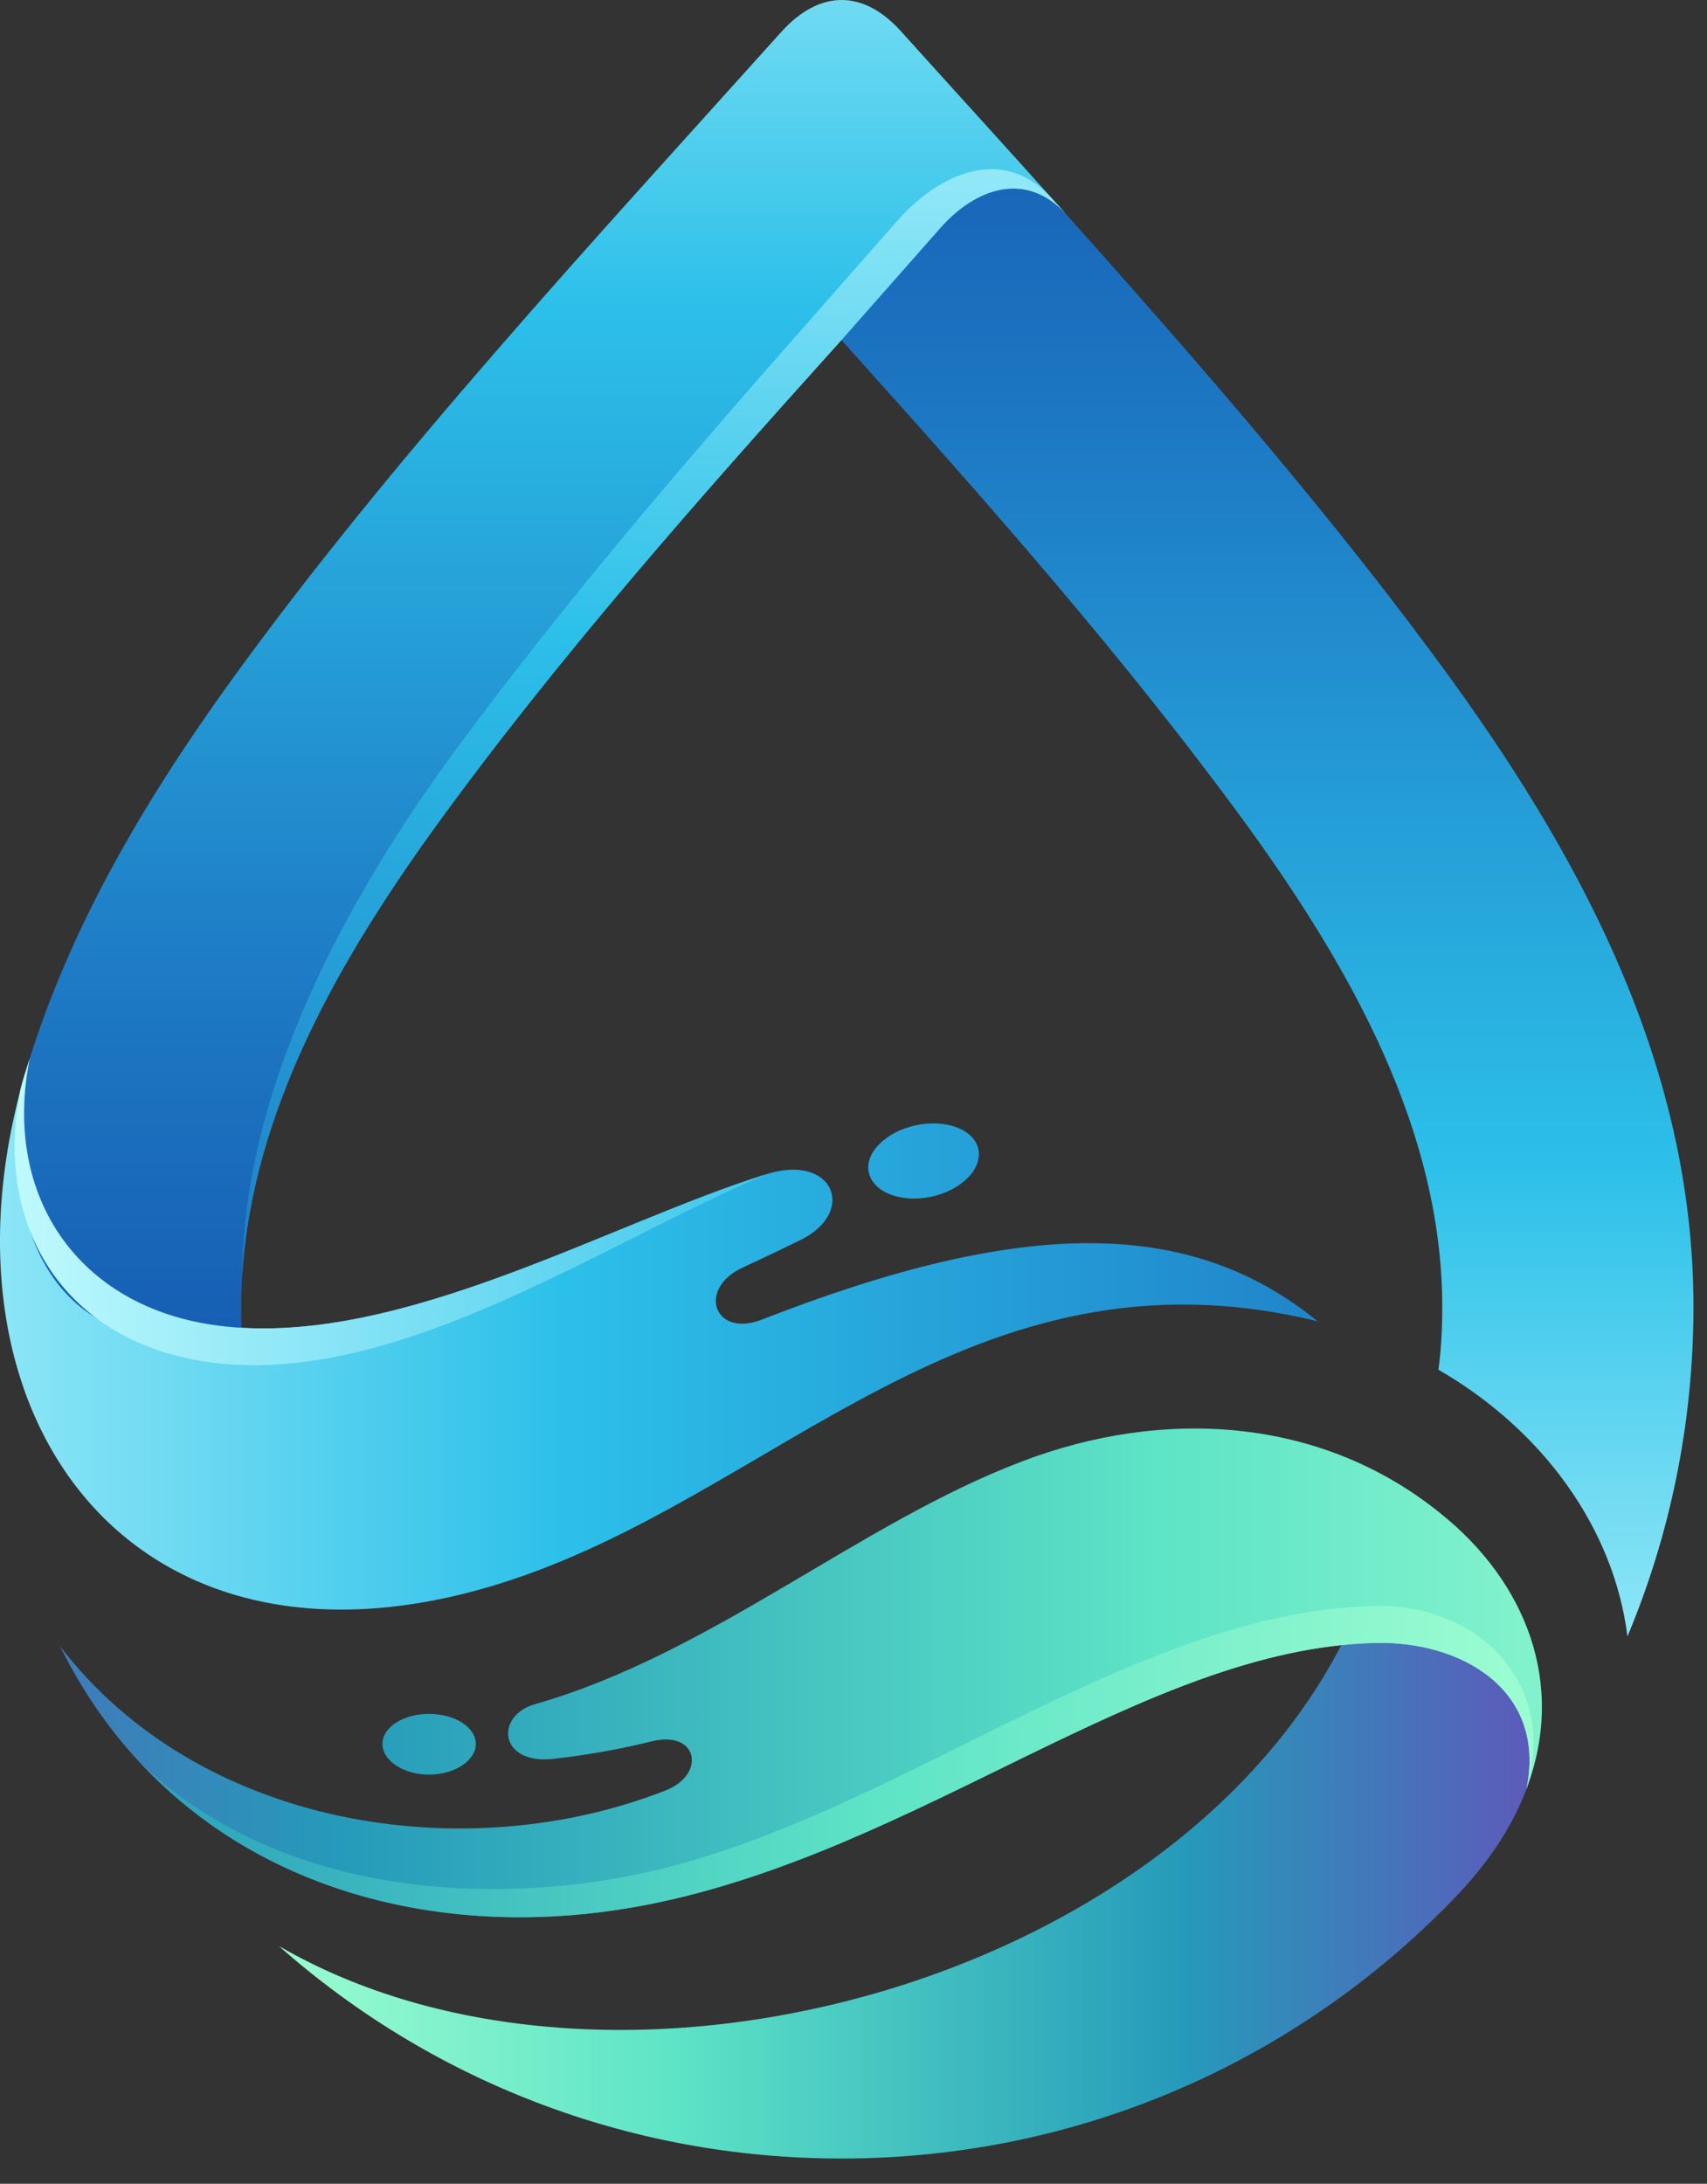
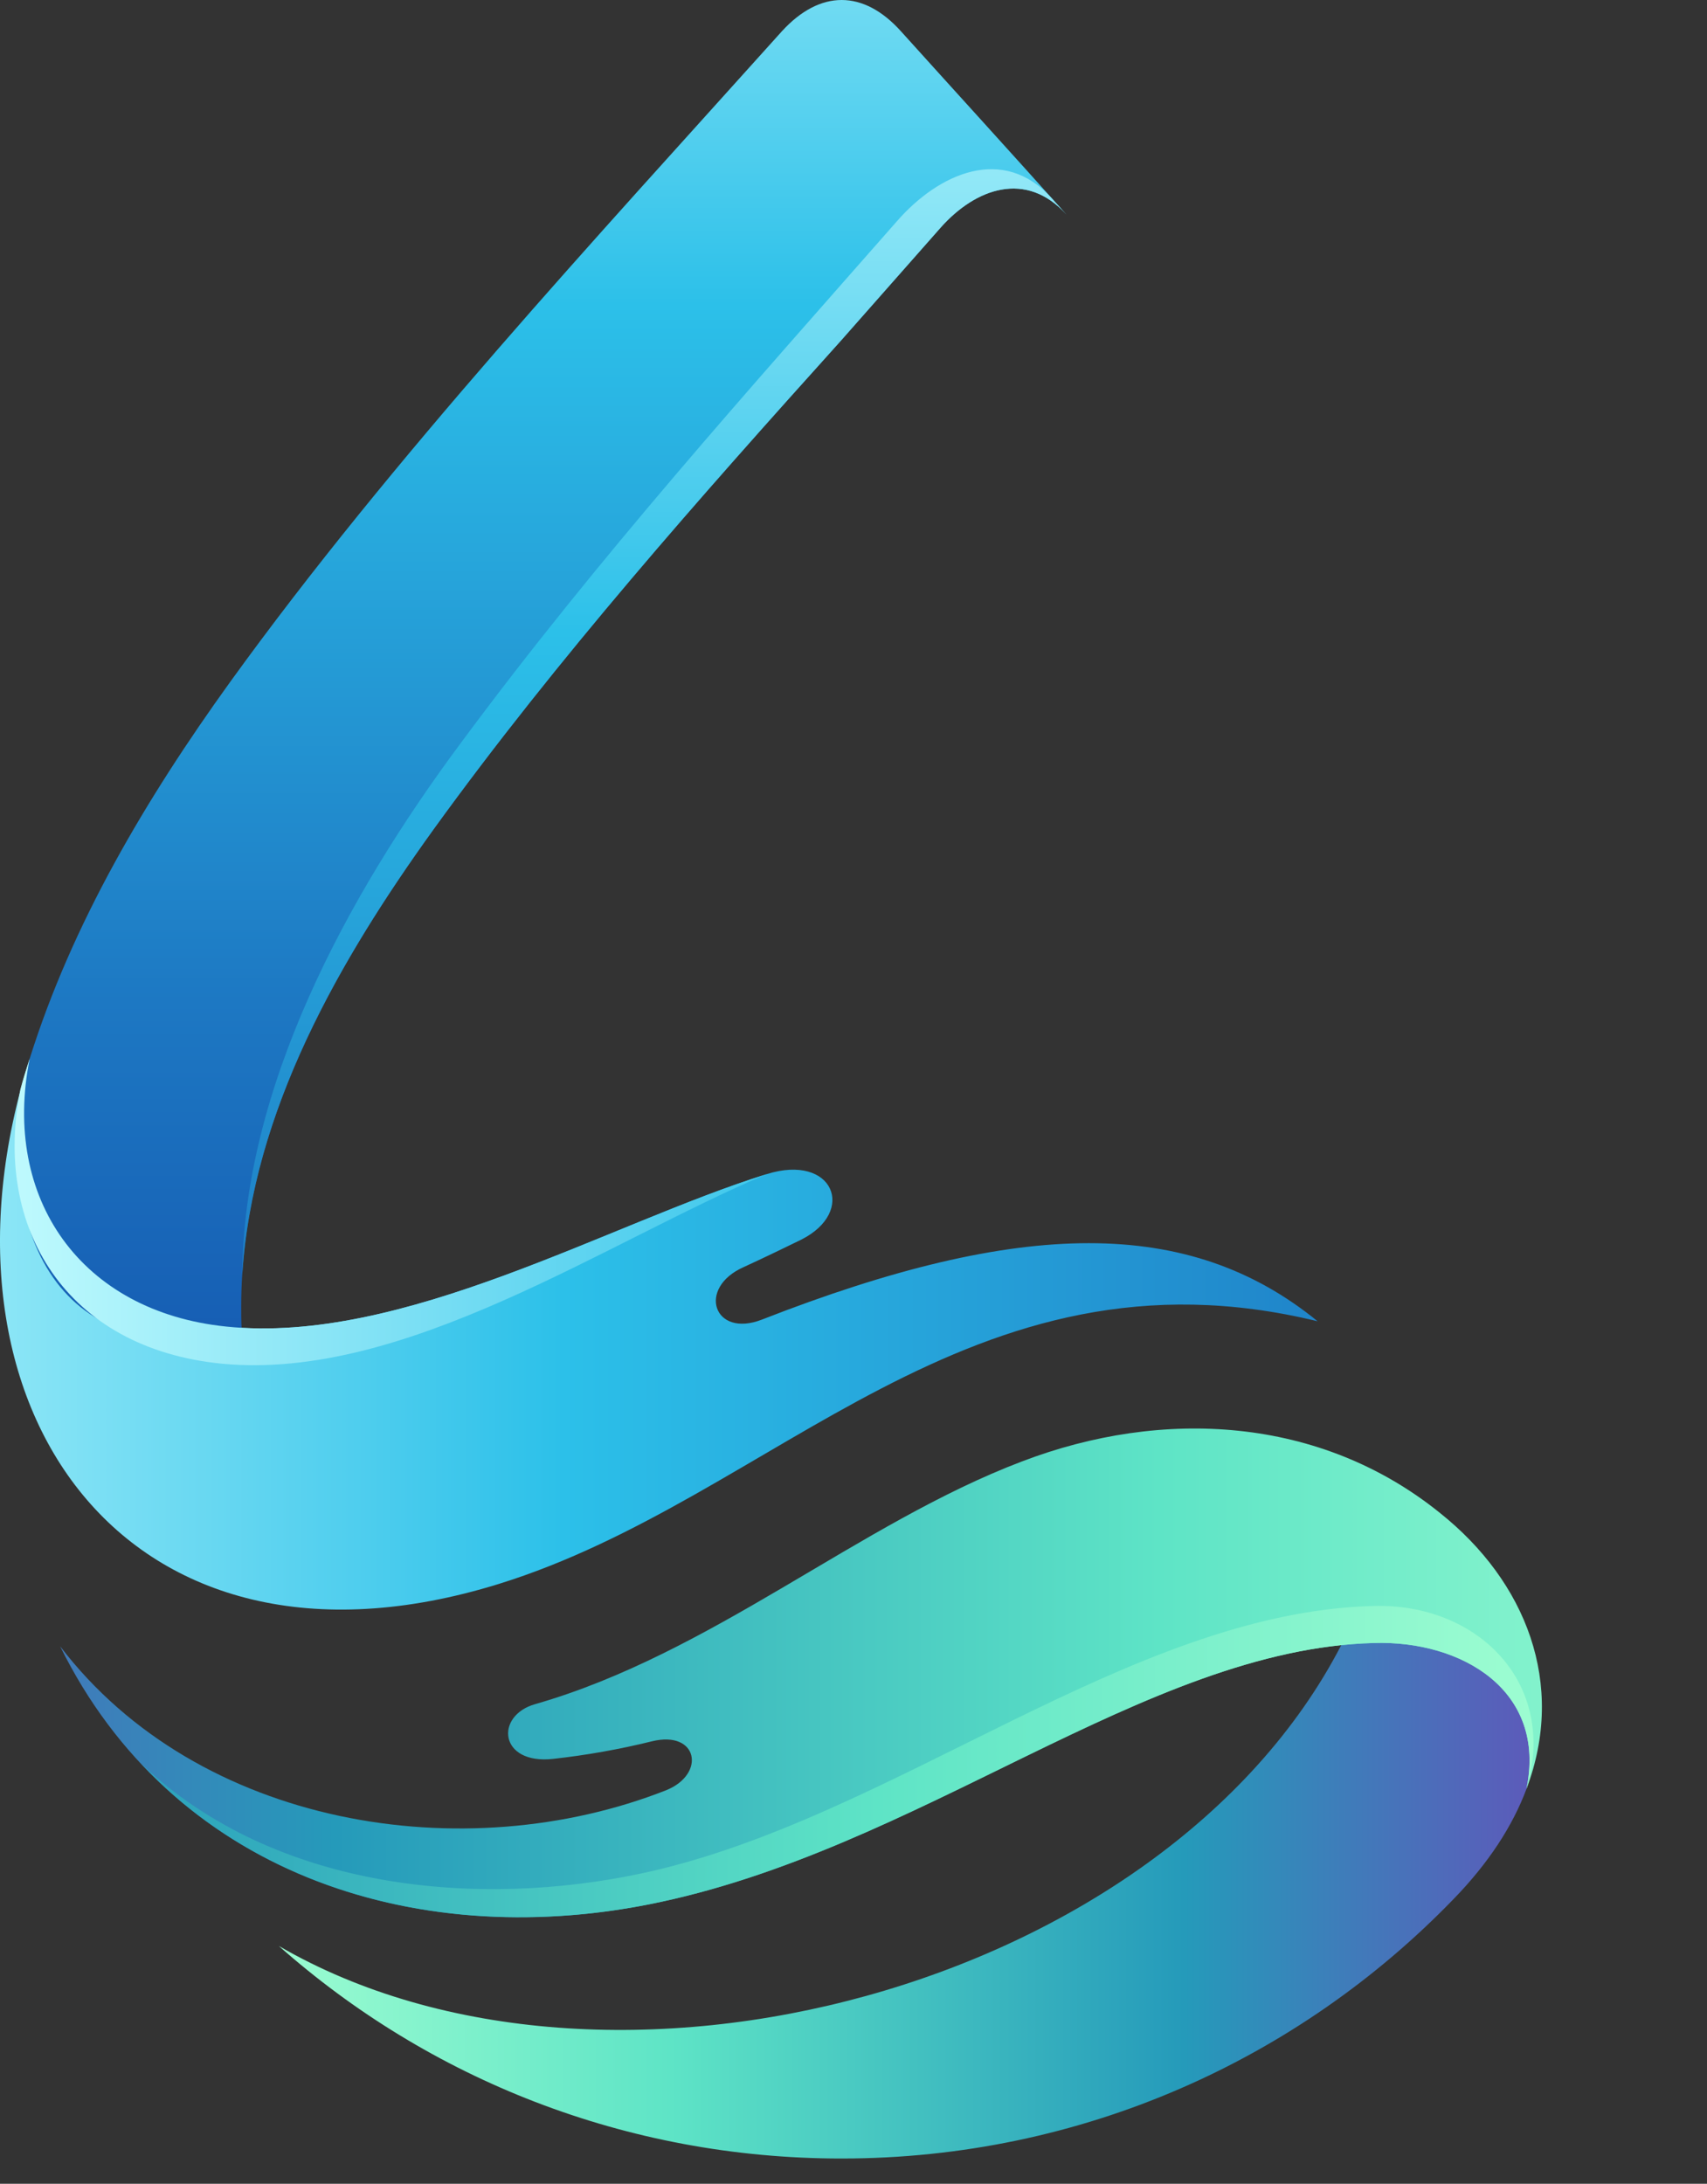
<svg xmlns="http://www.w3.org/2000/svg" width="43" height="55" viewBox="0 0 43 55" fill="none">
  <rect x="0" y="0" width="43" height="55" fill="#333333" stroke="none" />
  <path d="M33.788 41.431C29.309 50.091 15.286 53.808 7.023 49.01C10.796 52.351 15.759 54.364 21.196 54.364C27.255 54.364 32.717 51.862 36.614 47.831C37.495 46.925 38.102 45.993 38.452 45.056C39.425 42.029 36.614 39.944 33.788 41.431Z" fill="url(#paint0_linear_4_48)" />
  <path d="M0.747 26.666C-2.028 35.403 3.151 42.811 12.567 39.892C19.533 37.73 24.403 31.14 33.191 33.277C29.958 30.641 25.726 30.682 19.193 33.235C17.978 33.709 17.546 32.438 18.735 31.912C19.327 31.64 19.79 31.413 20.181 31.223C21.587 30.517 20.995 29.045 19.317 29.57C15.327 30.816 10.148 33.874 5.694 33.41C2.044 33.035 0.042 30.193 0.747 26.666Z" fill="url(#paint1_linear_4_48)" />
  <path d="M16.341 47.964C23.157 46.616 28.836 41.529 34.612 41.38C36.815 41.313 38.967 42.569 38.452 45.056C39.456 42.41 38.442 39.835 36.275 38.106C33.258 35.67 29.284 35.454 25.742 36.808C21.644 38.363 17.922 41.648 13.484 42.919C12.459 43.208 12.567 44.448 13.932 44.299C14.771 44.206 15.61 44.057 16.423 43.856C17.582 43.573 17.788 44.68 16.784 45.087C11.702 47.089 4.994 46.018 1.514 41.462C4.315 47.141 10.39 49.143 16.341 47.964Z" fill="url(#paint2_linear_4_48)" />
-   <path d="M21.196 8.565C24.779 12.545 28.352 16.576 31.477 20.875C34.005 24.381 36.331 28.463 36.331 32.911C36.331 33.441 36.306 33.982 36.234 34.497C38.859 36.01 40.656 38.487 40.996 41.215C42.067 38.662 42.659 35.846 42.659 32.911C42.659 27.027 39.997 21.873 36.599 17.168C33.706 13.168 30.282 9.229 26.864 5.404C23.955 2.182 21.263 7.093 21.196 8.565Z" fill="url(#paint3_linear_4_48)" />
  <path d="M10.93 20.875C14.04 16.576 17.613 12.545 21.196 8.565L23.698 5.729C24.578 4.74 25.85 4.282 26.864 5.404C25.469 3.844 24.063 2.305 22.699 0.792C21.752 -0.264 20.655 -0.264 19.692 0.792C15.002 6.012 9.875 11.531 5.803 17.168C3.666 20.133 1.813 23.268 0.747 26.666C-0.339 31.032 1.622 34.723 6.086 33.441C6.076 33.266 6.076 33.086 6.076 32.911C6.076 28.463 8.403 24.381 10.93 20.875Z" fill="url(#paint4_linear_4_48)" />
-   <path d="M10.807 44.695C11.455 44.695 11.986 44.34 11.986 43.923C11.986 43.501 11.455 43.166 10.807 43.166C10.158 43.166 9.633 43.501 9.633 43.923C9.633 44.34 10.158 44.695 10.807 44.695Z" fill="url(#paint5_linear_4_48)" />
-   <path d="M23.075 28.34C23.832 28.18 24.537 28.448 24.645 28.937C24.753 29.436 24.223 29.977 23.456 30.141C22.699 30.301 21.994 30.033 21.886 29.529C21.778 29.045 22.303 28.504 23.075 28.34Z" fill="url(#paint6_linear_4_48)" />
  <path d="M3.558 44.422C6.735 47.815 11.579 48.901 16.341 47.964C23.157 46.616 28.836 41.529 34.612 41.38C36.815 41.313 38.967 42.569 38.453 45.056C39.251 42.394 37.222 40.366 34.586 40.448C28.429 40.608 22.442 45.843 16.166 47.182C12.12 48.047 6.966 47.656 3.558 44.422Z" fill="url(#paint7_linear_4_48)" />
  <path d="M6.101 32.129C6.359 27.974 8.552 24.175 10.93 20.875C14.04 16.576 17.613 12.545 21.196 8.565L23.698 5.729C24.578 4.74 25.85 4.282 26.864 5.404C26.74 5.267 26.619 5.131 26.498 4.998C25.268 3.628 23.641 4.375 22.601 5.564C18.817 9.868 15.054 14.058 11.62 18.697C8.711 22.604 6.127 27.423 6.101 32.129Z" fill="url(#paint8_linear_4_48)" />
  <path d="M5.602 34.347C10.199 34.78 15.245 31.289 19.317 29.57C15.327 30.816 10.148 33.874 5.695 33.41C2.045 33.035 0.042 30.193 0.747 26.666C0.665 26.919 0.582 27.176 0.515 27.433C-0.19 30.924 1.664 33.967 5.602 34.347Z" fill="url(#paint9_linear_4_48)" />
  <defs>
    <linearGradient id="paint0_linear_4_48" x1="42.434" y1="54.364" x2="5.303" y2="54.364" gradientUnits="userSpaceOnUse">
      <stop stop-color="#753EBA" />
      <stop offset="0.339" stop-color="#259ABA" />
      <stop offset="0.688" stop-color="#5EE4C6" />
      <stop offset="0.989" stop-color="#A2FFD2" />
    </linearGradient>
    <linearGradient id="paint1_linear_4_48" x1="60.321" y1="40.539" x2="-9.583" y2="40.539" gradientUnits="userSpaceOnUse">
      <stop stop-color="#0F42A3" />
      <stop offset="0.33" stop-color="#1D78C3" />
      <stop offset="0.66" stop-color="#2CC0E9" />
      <stop offset="1" stop-color="#CCFFFF" />
    </linearGradient>
    <linearGradient id="paint2_linear_4_48" x1="-11.707" y1="35.98" x2="47.763" y2="35.98" gradientUnits="userSpaceOnUse">
      <stop stop-color="#753EBA" />
      <stop offset="0.339" stop-color="#259ABA" />
      <stop offset="0.688" stop-color="#5EE4C6" />
      <stop offset="0.989" stop-color="#A2FFD2" />
    </linearGradient>
    <linearGradient id="paint3_linear_4_48" x1="63.623" y1="-7.971" x2="63.623" y2="48.635" gradientUnits="userSpaceOnUse">
      <stop stop-color="#0F42A3" />
      <stop offset="0.33" stop-color="#1D78C3" />
      <stop offset="0.66" stop-color="#2CC0E9" />
      <stop offset="1" stop-color="#CCFFFF" />
    </linearGradient>
    <linearGradient id="paint4_linear_4_48" x1="-7.842" y1="42.785" x2="-7.842" y2="-10.397" gradientUnits="userSpaceOnUse">
      <stop stop-color="#0F42A3" />
      <stop offset="0.33" stop-color="#1D78C3" />
      <stop offset="0.66" stop-color="#2CC0E9" />
      <stop offset="1" stop-color="#CCFFFF" />
    </linearGradient>
    <linearGradient id="paint5_linear_4_48" x1="-11.707" y1="43.165" x2="47.763" y2="43.165" gradientUnits="userSpaceOnUse">
      <stop stop-color="#753EBA" />
      <stop offset="0.339" stop-color="#259ABA" />
      <stop offset="0.688" stop-color="#5EE4C6" />
      <stop offset="0.989" stop-color="#A2FFD2" />
    </linearGradient>
    <linearGradient id="paint6_linear_4_48" x1="60.316" y1="30.187" x2="-9.579" y2="30.187" gradientUnits="userSpaceOnUse">
      <stop stop-color="#0F42A3" />
      <stop offset="0.33" stop-color="#1D78C3" />
      <stop offset="0.66" stop-color="#2CC0E9" />
      <stop offset="1" stop-color="#CCFFFF" />
    </linearGradient>
    <linearGradient id="paint7_linear_4_48" x1="-18.797" y1="40.444" x2="40.673" y2="40.444" gradientUnits="userSpaceOnUse">
      <stop stop-color="#753EBA" />
      <stop offset="0.339" stop-color="#259ABA" />
      <stop offset="0.688" stop-color="#5EE4C6" />
      <stop offset="0.989" stop-color="#A2FFD2" />
    </linearGradient>
    <linearGradient id="paint8_linear_4_48" x1="-2.219" y1="51.004" x2="-2.219" y2="-2.18" gradientUnits="userSpaceOnUse">
      <stop stop-color="#0F42A3" />
      <stop offset="0.33" stop-color="#1D78C3" />
      <stop offset="0.66" stop-color="#2CC0E9" />
      <stop offset="1" stop-color="#CCFFFF" />
    </linearGradient>
    <linearGradient id="paint9_linear_4_48" x1="68.255" y1="34.383" x2="-1.647" y2="34.383" gradientUnits="userSpaceOnUse">
      <stop stop-color="#0F42A3" />
      <stop offset="0.33" stop-color="#1D78C3" />
      <stop offset="0.66" stop-color="#2CC0E9" />
      <stop offset="1" stop-color="#CCFFFF" />
    </linearGradient>
  </defs>
</svg>